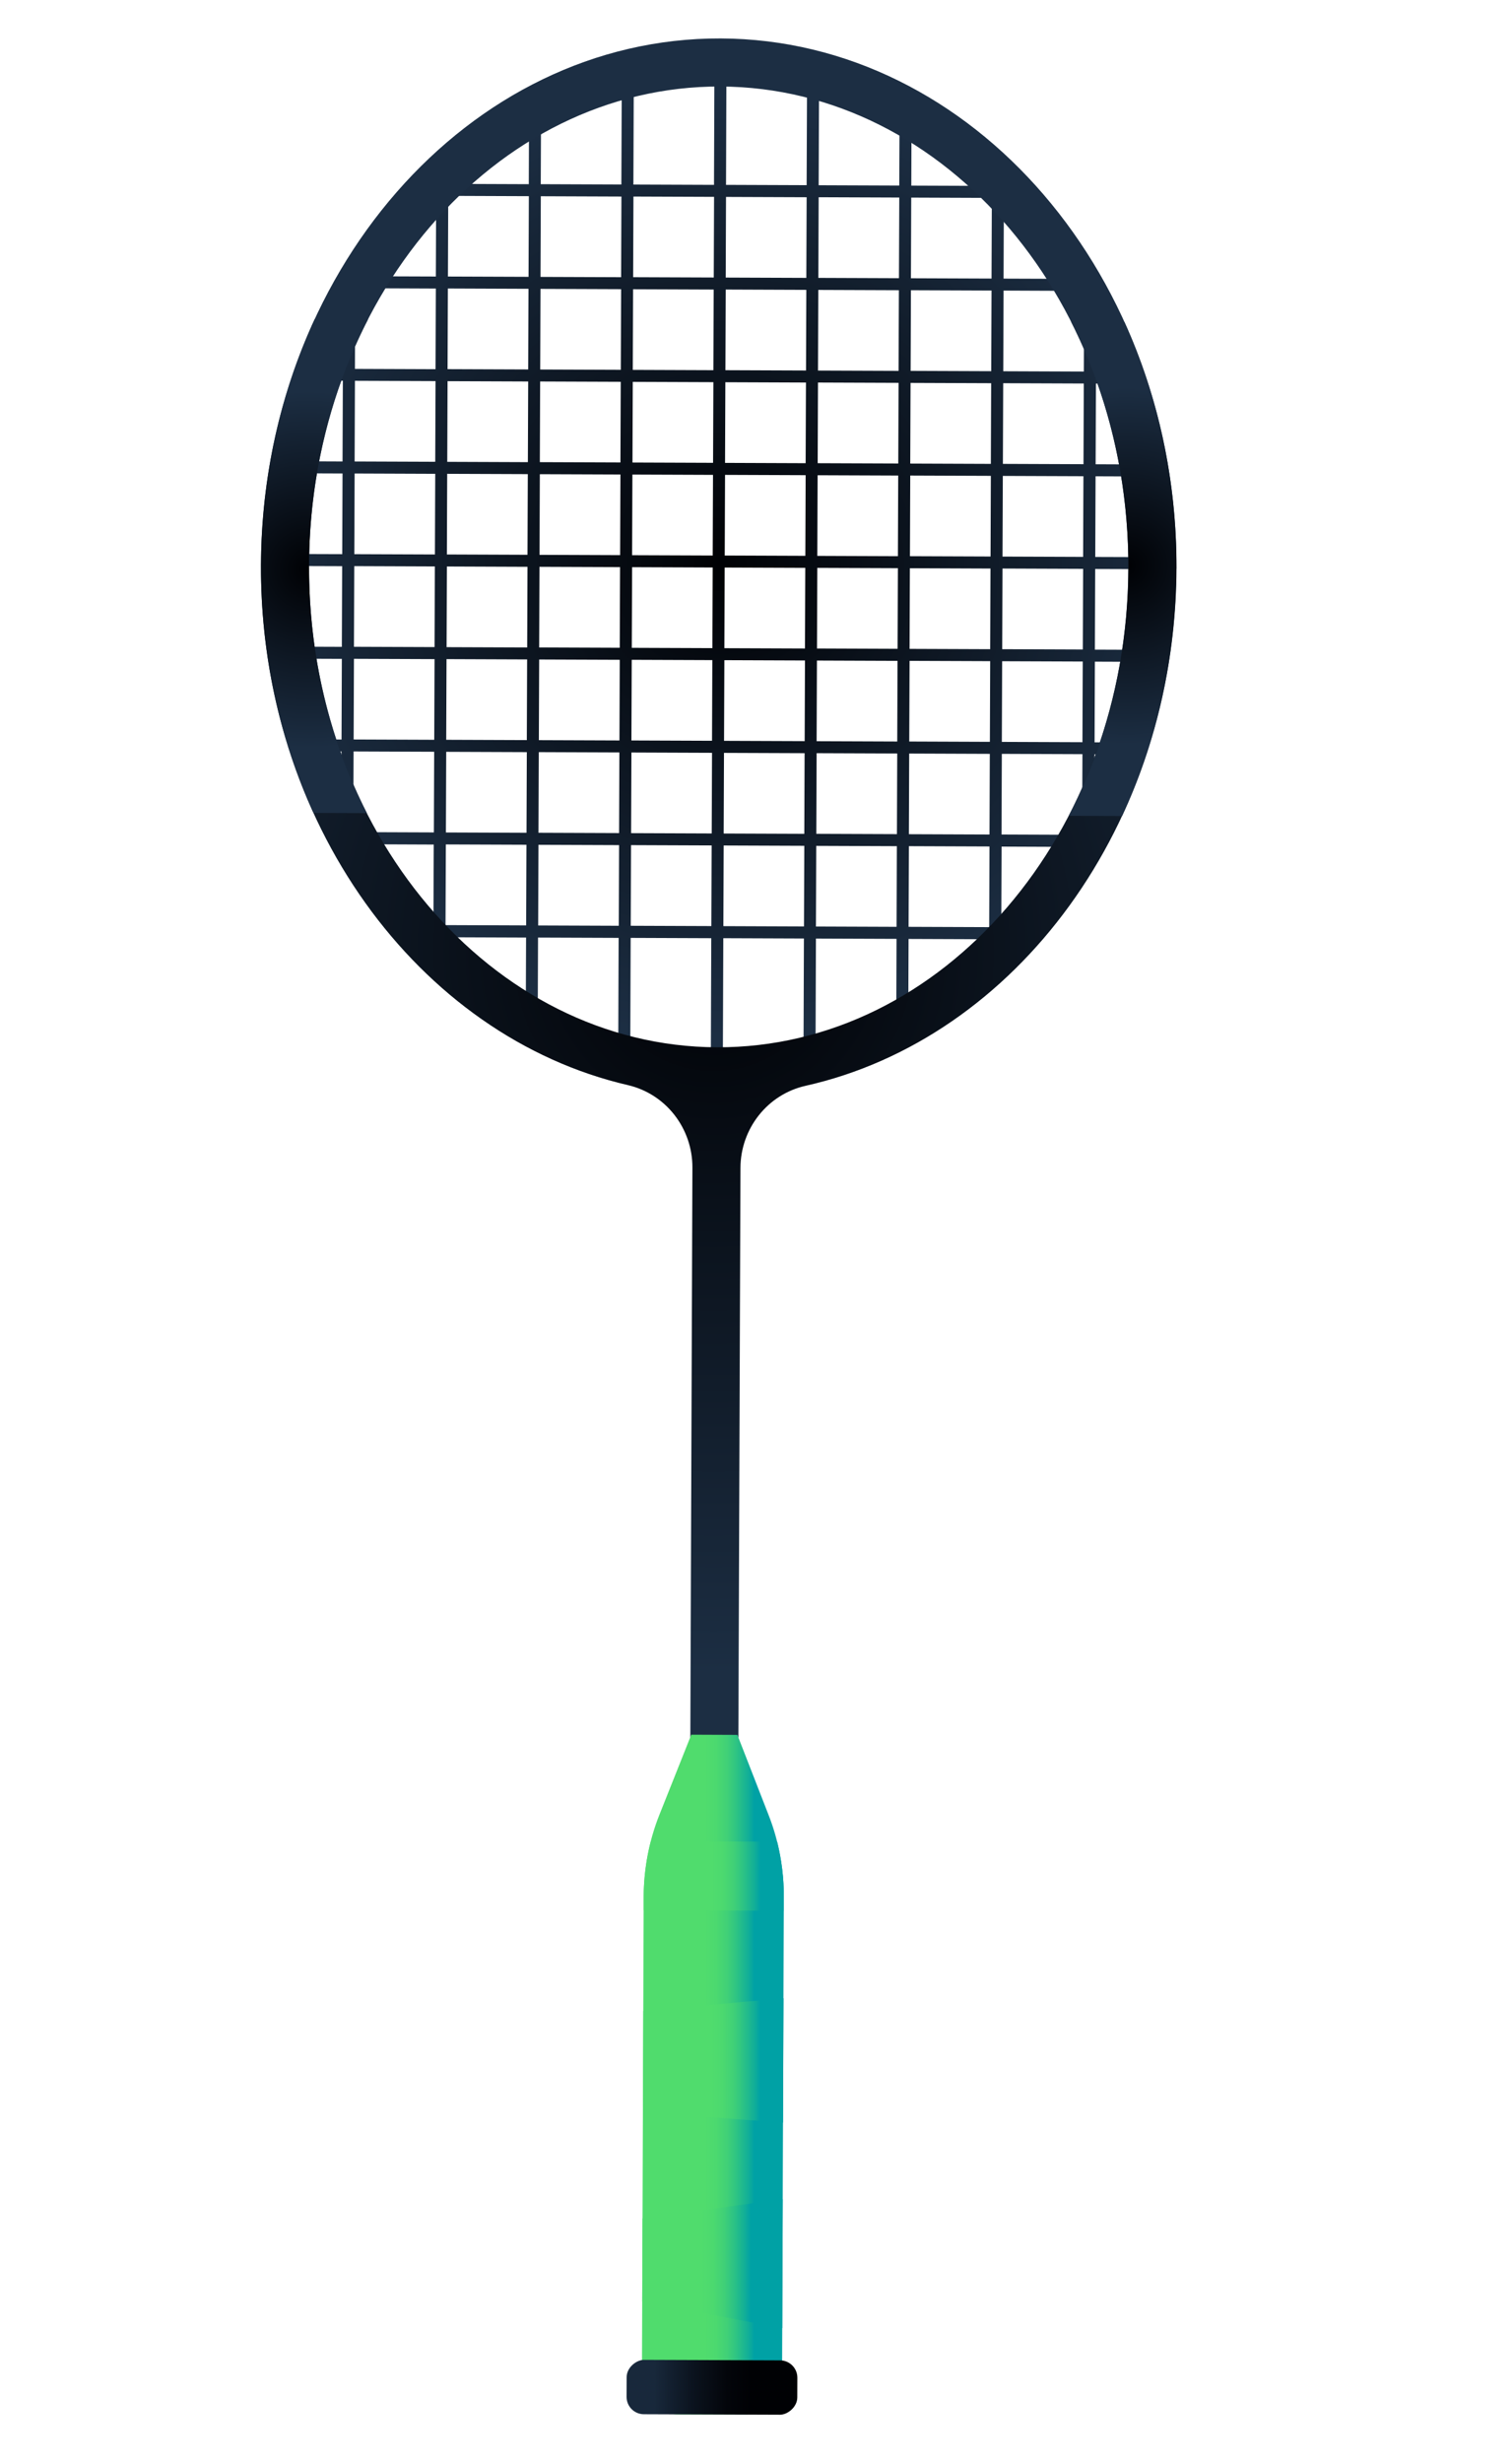
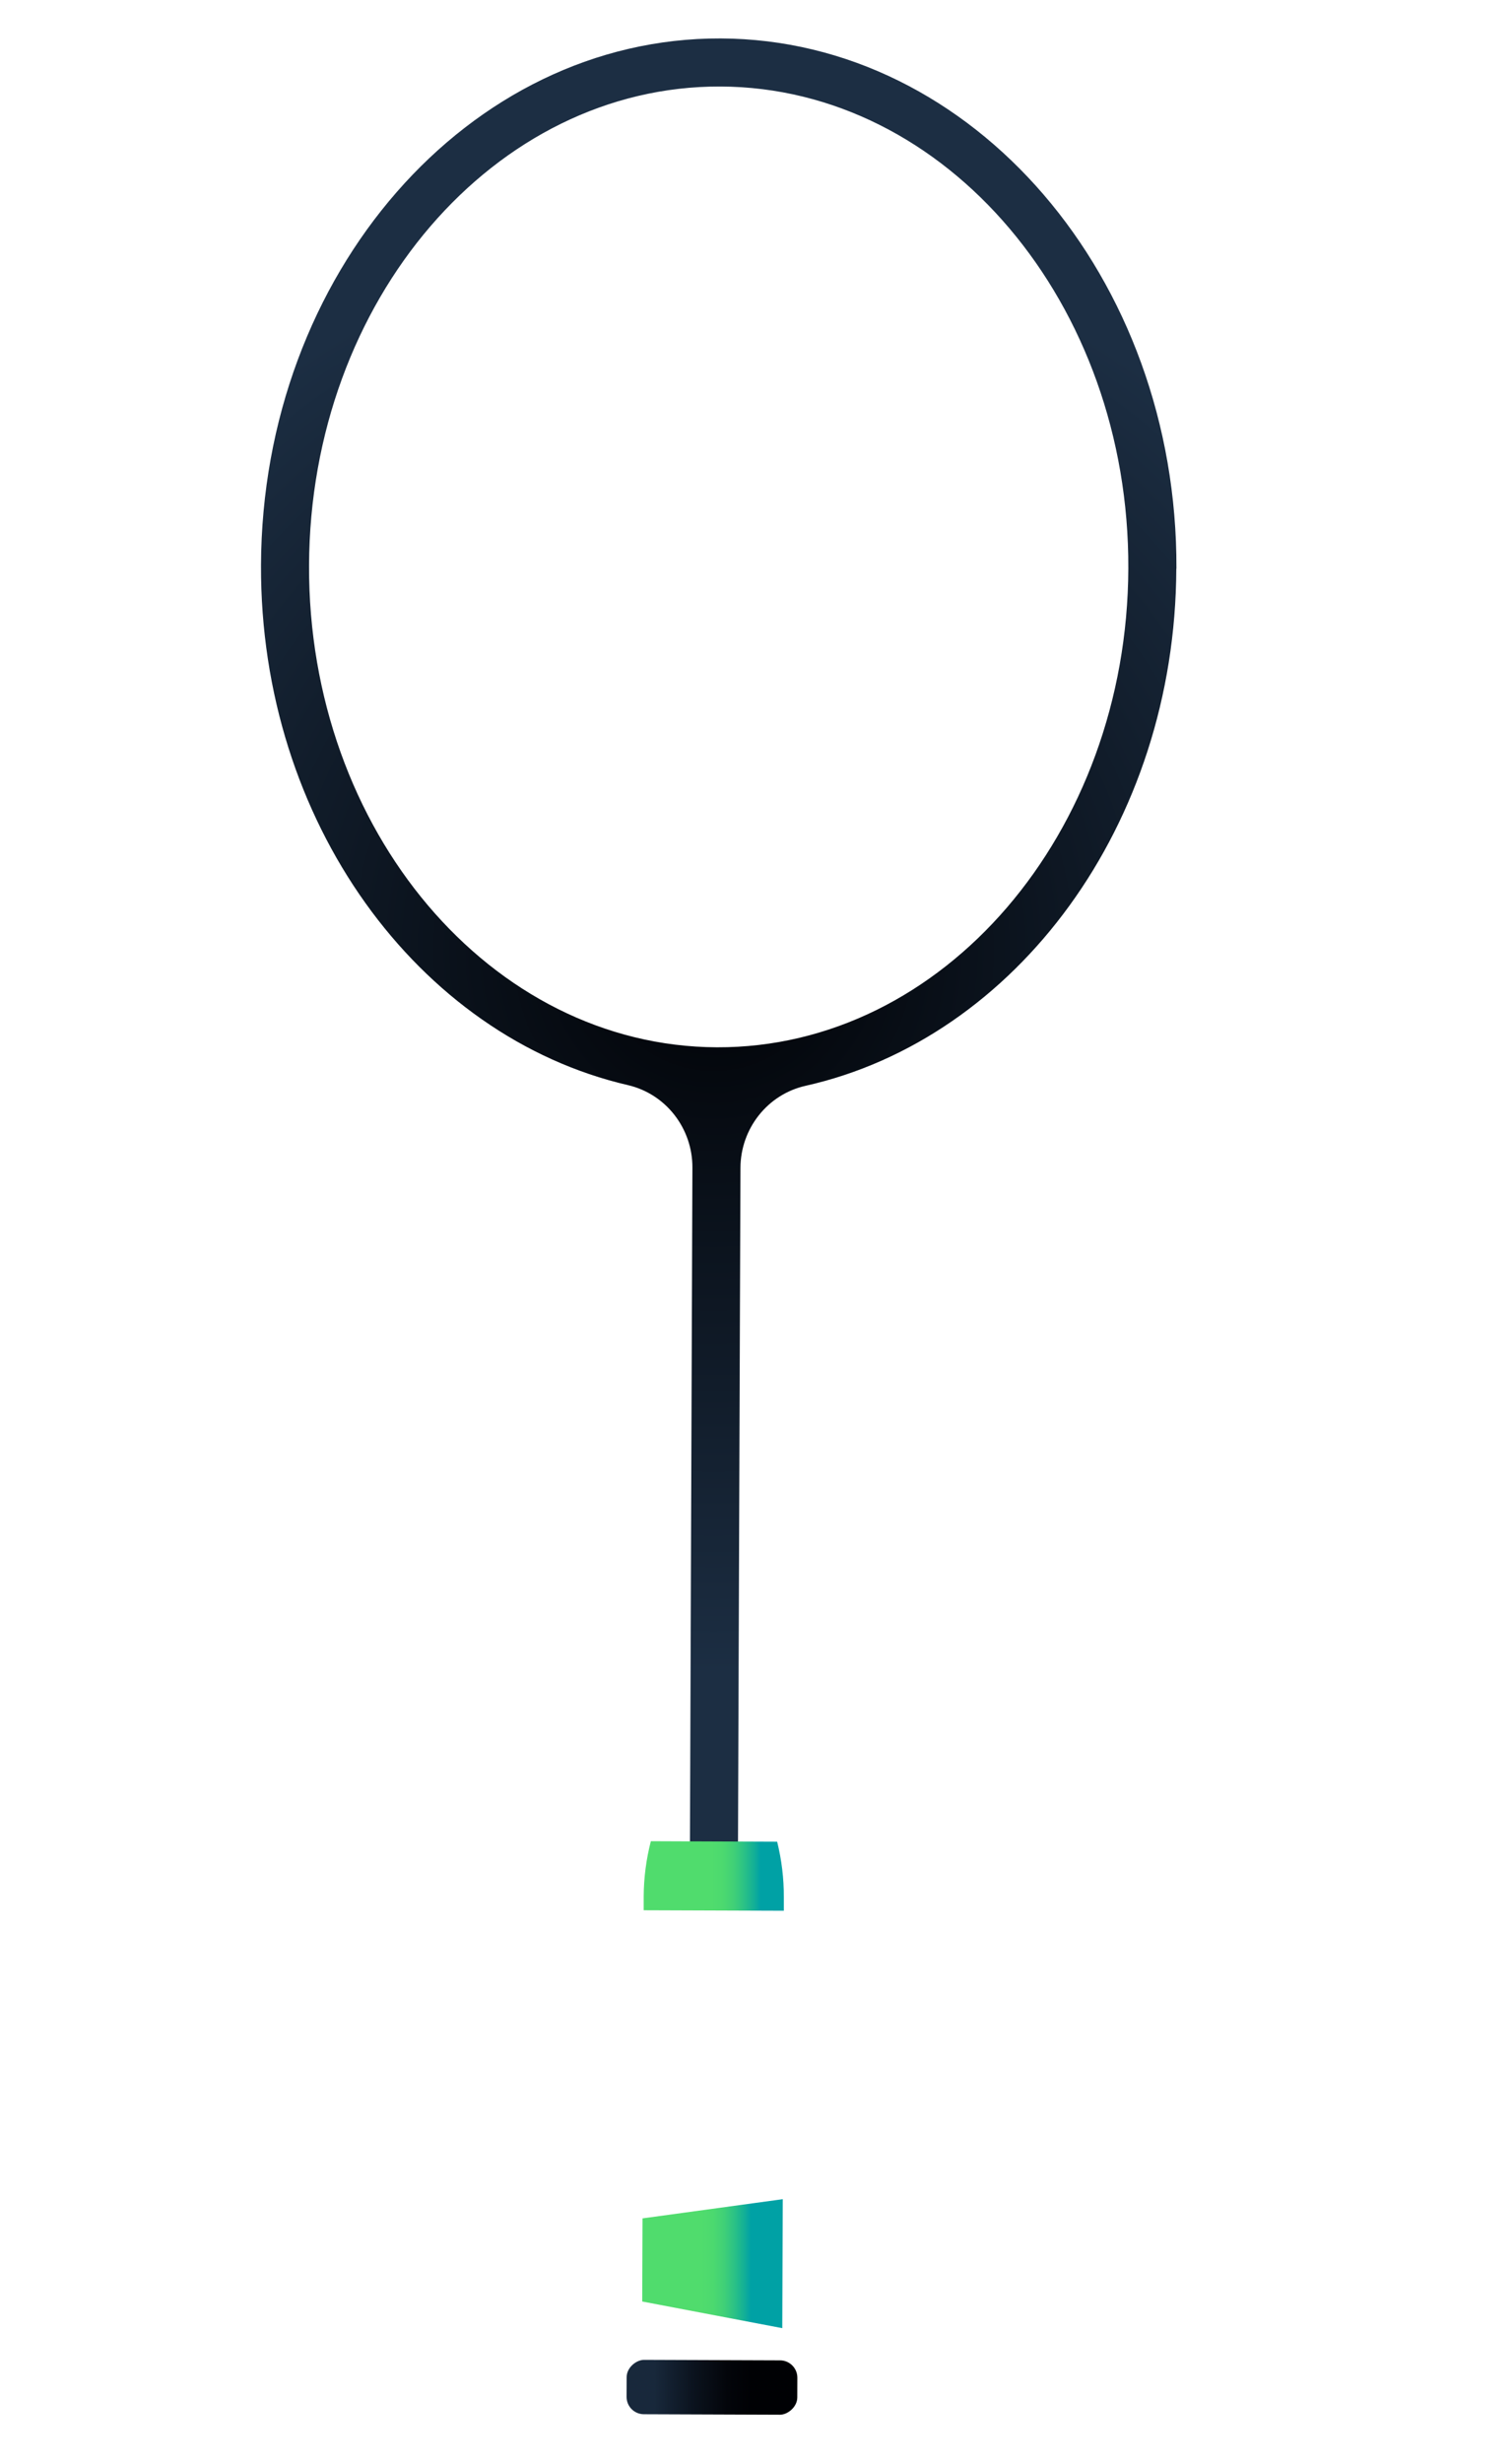
<svg xmlns="http://www.w3.org/2000/svg" id="Objects" viewBox="0 0 245.16 399.08">
  <defs>
    <style>
      .cls-1 {
        fill: url(#Unbenannter_Verlauf_2);
      }

      .cls-2 {
        fill: url(#Unbenannter_Verlauf_4);
      }

      .cls-3 {
        fill: url(#Unbenannter_Verlauf_3);
      }

      .cls-4 {
        fill: url(#Unbenannter_Verlauf_8);
      }

      .cls-5 {
        fill: url(#Unbenannter_Verlauf_6);
      }

      .cls-6 {
        fill: url(#Unbenannter_Verlauf_7);
      }

      .cls-7 {
        fill: url(#Unbenannter_Verlauf_5);
      }

      .cls-8 {
        fill: url(#Unbenannter_Verlauf_9);
      }

      .cls-9 {
        fill: url(#Unbenannter_Verlauf_10);
      }
    </style>
    <radialGradient id="Unbenannter_Verlauf_2" data-name="Unbenannter Verlauf 2" cx="-196.41" cy="-141.54" fx="-196.41" fy="-141.54" r="1" gradientTransform="translate(15075.5 -10688.17) scale(76.16 -76.16)" gradientUnits="userSpaceOnUse">
      <stop offset="0" stop-color="#000104" />
      <stop offset="1" stop-color="#1c2e43" />
    </radialGradient>
    <radialGradient id="Unbenannter_Verlauf_3" data-name="Unbenannter Verlauf 3" cx="-196.41" cy="-141.54" fx="-196.41" fy="-141.54" r="1" gradientTransform="translate(23058.37 -16379.22) scale(116.81 -116.81)" gradientUnits="userSpaceOnUse">
      <stop offset="0" stop-color="#000104" />
      <stop offset="1" stop-color="#1c2e43" />
    </radialGradient>
    <linearGradient id="Unbenannter_Verlauf_4" data-name="Unbenannter Verlauf 4" x1="-196.41" y1="-141.54" x2="-195.41" y2="-141.54" gradientTransform="translate(4623.08 -2920.42) scale(23.01 -23.01)" gradientUnits="userSpaceOnUse">
      <stop offset="0" stop-color="#50dc6d" />
      <stop offset=".46" stop-color="#50dc6d" />
      <stop offset=".54" stop-color="#4cd96f" />
      <stop offset=".62" stop-color="#40d077" />
      <stop offset=".69" stop-color="#2cc285" />
      <stop offset=".77" stop-color="#11ae98" />
      <stop offset=".81" stop-color="#00a1a5" />
      <stop offset="1" stop-color="#00a1a5" />
    </linearGradient>
    <linearGradient id="Unbenannter_Verlauf_5" data-name="Unbenannter Verlauf 5" x1="-196.41" y1="-141.54" x2="-195.41" y2="-141.54" gradientTransform="translate(4055.05 5797.57) rotate(89.79) scale(27.69 -27.69)" gradientUnits="userSpaceOnUse">
      <stop offset="0" stop-color="#18283b" />
      <stop offset=".15" stop-color="#18283b" />
      <stop offset=".38" stop-color="#0b131e" />
      <stop offset=".58" stop-color="#03050a" />
      <stop offset=".72" stop-color="#000104" />
      <stop offset="1" stop-color="#000104" />
    </linearGradient>
    <linearGradient id="Unbenannter_Verlauf_6" data-name="Unbenannter Verlauf 6" x1="-196.41" y1="-141.54" x2="-195.41" y2="-141.54" gradientTransform="translate(4569.28 -2913.63) scale(22.73 -22.73)" gradientUnits="userSpaceOnUse">
      <stop offset="0" stop-color="#50dc6d" />
      <stop offset=".46" stop-color="#50dc6d" />
      <stop offset=".54" stop-color="#4cd96f" />
      <stop offset=".62" stop-color="#40d077" />
      <stop offset=".69" stop-color="#2cc285" />
      <stop offset=".77" stop-color="#11ae98" />
      <stop offset=".81" stop-color="#00a1a5" />
      <stop offset="1" stop-color="#00a1a5" />
    </linearGradient>
    <linearGradient id="Unbenannter_Verlauf_7" data-name="Unbenannter Verlauf 7" x1="-196.41" y1="-141.54" x2="-195.41" y2="-141.54" gradientTransform="translate(4580.98 -2892.27) scale(22.79 -22.79)" gradientUnits="userSpaceOnUse">
      <stop offset="0" stop-color="#50dc6d" />
      <stop offset=".46" stop-color="#50dc6d" />
      <stop offset=".54" stop-color="#4cd96f" />
      <stop offset=".62" stop-color="#40d077" />
      <stop offset=".69" stop-color="#2cc285" />
      <stop offset=".77" stop-color="#11ae98" />
      <stop offset=".81" stop-color="#00a1a5" />
      <stop offset="1" stop-color="#00a1a5" />
    </linearGradient>
    <linearGradient id="Unbenannter_Verlauf_8" data-name="Unbenannter Verlauf 8" x1="-196.41" y1="-141.54" x2="-195.41" y2="-141.54" gradientTransform="translate(4579.45 -2858.31) scale(22.79 -22.79)" gradientUnits="userSpaceOnUse">
      <stop offset="0" stop-color="#50dc6d" />
      <stop offset=".46" stop-color="#50dc6d" />
      <stop offset=".54" stop-color="#4cd96f" />
      <stop offset=".62" stop-color="#40d077" />
      <stop offset=".69" stop-color="#2cc285" />
      <stop offset=".77" stop-color="#11ae98" />
      <stop offset=".81" stop-color="#00a1a5" />
      <stop offset="1" stop-color="#00a1a5" />
    </linearGradient>
    <radialGradient id="Unbenannter_Verlauf_9" data-name="Unbenannter Verlauf 9" cx="-196.41" cy="-141.54" fx="-196.41" fy="-141.54" r="1" gradientTransform="translate(5740.1 -4008.1) scale(28.97 -28.97)" gradientUnits="userSpaceOnUse">
      <stop offset="0" stop-color="#000104" />
      <stop offset="1" stop-color="#1c2e43" />
    </radialGradient>
    <radialGradient id="Unbenannter_Verlauf_10" data-name="Unbenannter Verlauf 10" cx="-196.41" cy="-141.54" fx="-196.41" fy="-141.54" r="1" gradientTransform="translate(5872.58 -4008.71) scale(28.97 -28.97)" gradientUnits="userSpaceOnUse">
      <stop offset="0" stop-color="#000104" />
      <stop offset="1" stop-color="#1c2e43" />
    </radialGradient>
  </defs>
-   <path class="cls-1" d="M175.78,48.32l-.04,11.89-13.07-.05.05-13.07,12.42.05c-.37-.66-.75-1.31-1.13-1.95l-11.29-.04.05-13.07h1.57c-1.13-1.24-2.3-2.44-3.51-3.59v1.64s-13.07-.05-13.07-.05l.04-11.47c-.64-.38-1.29-.73-1.94-1.09l-.05,12.55-13.07-.05.07-17.77c-.65-.18-1.29-.37-1.95-.53l-.07,18.29-13.07-.05.07-19.91c-.31,0-.61-.03-.92-.03-.34,0-.68.02-1.03.03l-.07,19.91-13.07-.05.07-18.27c-.66.16-1.3.34-1.95.52l-.07,17.74-13.07-.05.05-12.49c-.66.35-1.31.71-1.95,1.08l-.04,11.41-13.07-.05v-1.54c-1.17,1.11-2.31,2.28-3.42,3.48h1.47s-.05,13.07-.05,13.07l-11.18-.04c-.39.64-.77,1.29-1.14,1.94l12.32.05-.05,13.07-13.07-.05.04-11.7c-.68,1.25-1.34,2.53-1.96,3.83l-.03,7.86h-3.29c-.23.63-.45,1.28-.67,1.93h3.95s-.05,13.08-.05,13.08l-7.31-.03c-.12.64-.22,1.3-.32,1.95l7.63.03-.05,13.07-8.78-.03c-.02.65-.05,1.29-.05,1.95l8.82.03-.05,13.07-7.92-.03c.09.65.19,1.3.29,1.95l7.63.03-.05,13.07-4.6-.02c.2.66.43,1.3.64,1.95h3.95s-.04,9.82-.04,9.82c.84,1.78,1.73,3.52,2.68,5.22l12.32.05-.05,13.07h-3.21c.57.65,1.15,1.3,1.74,1.94h1.47s0,1.55,0,1.55c.64.66,1.28,1.32,1.94,1.95v-3.49s13.08.05,13.08.05l-.05,13.35c.64.38,1.29.74,1.94,1.09l.05-14.44,13.07.05-.07,19.69c.65.18,1.29.37,1.95.53l.07-20.22,13.07.05-.08,21.85c.34,0,.68.03,1.03.03.31,0,.61-.02.92-.02l.08-21.86,13.07.05-.07,20.24c.66-.15,1.3-.34,1.95-.51l.07-19.72,13.07.05-.05,14.5c.66-.35,1.31-.7,1.95-1.07l.05-13.42,13.07.05v3.59c.65-.63,1.3-1.27,1.94-1.93v-1.65s1.58,0,1.58,0c.59-.64,1.18-1.28,1.75-1.94h-3.31s.05-13.08.05-13.08l12.42.05c.92-1.62,1.79-3.28,2.61-4.98l.04-10.02h4.06c.22-.63.45-1.27.66-1.93l-4.71-.02.05-13.07,7.73.03c.1-.65.21-1.29.3-1.95l-8.03-.03.05-13.07,8.92.03c0-.65-.02-1.3-.03-1.95l-8.88-.03.05-13.07,7.73.03c-.1-.65-.2-1.3-.31-1.95l-7.41-.03.05-13.07h4.06c-.22-.64-.42-1.29-.65-1.94h-3.4s.03-8.09.03-8.09c-.62-1.3-1.26-2.57-1.93-3.82ZM70.35,134.89l-13.07-.05.05-13.07,13.07.05-.05,13.07ZM70.41,119.88l-13.07-.05.05-13.07,13.07.05-.05,13.07ZM70.46,104.86l-13.07-.05.05-13.07,13.07.05-.05,13.07ZM70.52,89.85l-13.07-.05.05-13.07,13.07.05-.05,13.07ZM70.57,74.83l-13.07-.05.05-13.07,13.07.05-.05,13.07ZM85.31,149.96l-13.07-.05.05-13.07,13.07.05-.05,13.07ZM85.37,134.95l-13.07-.05.05-13.07,13.07.05-.05,13.07ZM85.42,119.93l-13.07-.05.05-13.07,13.07.05-.05,13.07ZM85.48,104.92l-13.07-.05.05-13.07,13.07.05-.05,13.07ZM85.53,89.9l-13.07-.05.05-13.07,13.07.05-.05,13.07ZM85.59,74.89l-13.07-.05.05-13.07,13.07.05-.05,13.07ZM85.64,59.87l-13.07-.05.05-13.07,13.07.05-.05,13.07ZM85.7,44.86l-13.07-.05.05-13.07,13.07.05-.05,13.07ZM100.33,150.02l-13.07-.05.05-13.07,13.07.05-.05,13.07ZM100.38,135l-13.07-.05.05-13.07,13.07.05-.05,13.07ZM100.44,119.99l-13.07-.05.05-13.07,13.07.05-.05,13.07ZM100.49,104.97l-13.07-.05.05-13.07,13.07.05-.05,13.07ZM100.55,89.96l-13.07-.05.05-13.07,13.07.05-.05,13.07ZM100.6,74.94l-13.07-.05.05-13.07,13.07.05-.05,13.07ZM100.66,59.93l-13.07-.05.05-13.07,13.07.05-.05,13.07ZM100.71,44.92l-13.07-.05.05-13.07,13.07.05-.05,13.07ZM115.34,150.07l-13.07-.05.05-13.07,13.07.05-.05,13.07ZM115.4,135.06l-13.07-.05.05-13.07,13.07.05-.05,13.07ZM115.45,120.04l-13.07-.05.05-13.07,13.07.05-.05,13.07ZM115.51,105.03l-13.07-.05.05-13.07,13.07.05-.05,13.07ZM115.56,90.02l-13.07-.05.05-13.07,13.07.05-.05,13.07ZM115.62,75l-13.07-.05.05-13.07,13.07.05-.05,13.07ZM115.67,59.99l-13.07-.05.05-13.07,13.07.05-.05,13.07ZM115.73,44.97l-13.07-.05.05-13.07,13.07.05-.05,13.07ZM130.36,150.13l-13.07-.05.05-13.07,13.07.05-.05,13.07ZM130.41,135.12l-13.07-.05.05-13.07,13.07.05-.05,13.07ZM130.47,120.1l-13.07-.05.05-13.07,13.07.05-.05,13.07ZM130.52,105.09l-13.07-.05.05-13.07,13.07.05-.05,13.07ZM130.58,90.07l-13.07-.05.05-13.07,13.07.05-.05,13.07ZM130.63,75.06l-13.07-.05.05-13.07,13.07.05-.05,13.07ZM130.69,60.04l-13.07-.05.05-13.07,13.07.05-.05,13.07ZM130.74,45.03l-13.07-.05.05-13.07,13.07.05-.05,13.07ZM145.37,150.19l-13.07-.05.05-13.07,13.07.05-.05,13.07ZM145.43,135.17l-13.07-.05.05-13.07,13.07.05-.05,13.07ZM145.48,120.16l-13.07-.05.05-13.07,13.07.05-.05,13.07ZM145.54,105.14l-13.07-.05.05-13.07,13.07.05-.05,13.07ZM145.59,90.13l-13.07-.05.05-13.07,13.07.05-.05,13.07ZM145.65,75.11l-13.07-.05.05-13.07,13.07.05-.05,13.07ZM145.7,60.1l-13.07-.05.05-13.07,13.07.05-.05,13.07ZM145.76,45.08l-13.07-.05.05-13.07,13.07.05-.05,13.07ZM160.39,150.24l-13.07-.05.05-13.07,13.07.05-.05,13.07ZM160.44,135.23l-13.07-.05.05-13.07,13.07.05-.05,13.07ZM160.5,120.21l-13.07-.05.05-13.07,13.07.05-.05,13.07ZM160.55,105.2l-13.07-.05.05-13.07,13.07.05-.05,13.07ZM160.61,90.18l-13.07-.05.05-13.07,13.07.05-.05,13.07ZM160.66,75.17l-13.07-.05.05-13.07,13.07.05-.05,13.07ZM160.72,60.15l-13.07-.05.05-13.07,13.07.05-.05,13.07ZM160.77,45.14l-13.07-.05.05-13.07,13.07.05-.05,13.07ZM175.46,135.28l-13.07-.05.05-13.07,13.07.05-.05,13.07ZM175.51,120.27l-13.07-.05.05-13.07,13.07.05-.05,13.07ZM175.57,105.25l-13.07-.05.05-13.07,13.07.05-.05,13.07ZM175.62,90.24l-13.07-.05.05-13.07,13.07.05-.05,13.07ZM175.68,75.22l-13.07-.05.05-13.07,13.07.05-.05,13.07Z" />
  <path class="cls-3" d="M190.75,92.14c.17-47.22-32.98-85.76-73.9-85.91-40.92-.15-74.36,38.14-74.53,85.37-.15,41.53,25.47,76.35,59.49,84.24,6.18,1.43,10.49,7.04,10.46,13.38l-.41,112.15,7.79.03.41-112.15c.02-6.34,4.37-11.91,10.56-13.3,34.08-7.64,59.96-42.26,60.11-83.8ZM116.24,169.71c-36.62-.14-66.29-35.17-66.13-78.09.16-42.92,30.08-77.74,66.71-77.6s66.29,35.17,66.13,78.09c-.16,42.92-30.08,77.74-66.71,77.6Z" />
-   <path class="cls-2" d="M112.09,281.09l-5.19,13.03c-1.65,4.15-2.52,8.67-2.53,13.25l-.28,76.88c-.01,3.85,2.62,6.99,5.89,7l10.89.04c3.27.01,5.93-3.1,5.94-6.95l.28-76.88c.02-4.58-.81-9.11-2.44-13.27l-5.09-13.06-7.48-.03Z" />
  <rect class="cls-7" x="111.04" y="373.02" width="8.81" height="27.68" rx="2.81" ry="2.81" transform="translate(-271.84 500.88) rotate(-89.79)" />
  <path class="cls-5" d="M104.37,307.37v2.18s22.72.08,22.72.08v-2.18c.02-3.06-.36-6.09-1.08-9.01l-20.48-.08c-.75,2.91-1.15,5.94-1.16,9Z" />
-   <polygon class="cls-6" points="104.31 325.87 104.25 342.28 126.96 343.96 127.04 323.8 104.31 325.87" />
  <polygon class="cls-4" points="126.84 377.27 126.92 356.37 104.18 359.48 104.13 372.95 126.84 377.27" />
-   <path class="cls-8" d="M59.49,131.77c-6-11.75-9.43-25.49-9.38-40.16.05-14.58,3.55-28.22,9.57-39.88l-8.65-.03c-5.51,11.91-8.66,25.48-8.72,39.88-.05,14.49,3.04,28.16,8.52,40.15l8.65.03Z" />
-   <path class="cls-9" d="M173.68,52.16c5.93,11.7,9.33,25.37,9.28,39.95-.05,14.67-3.59,28.38-9.67,40.09l8.65.03c5.57-11.96,8.76-25.6,8.82-40.09.05-14.41-3.01-28-8.44-39.95l-8.63-.03Z" />
</svg>